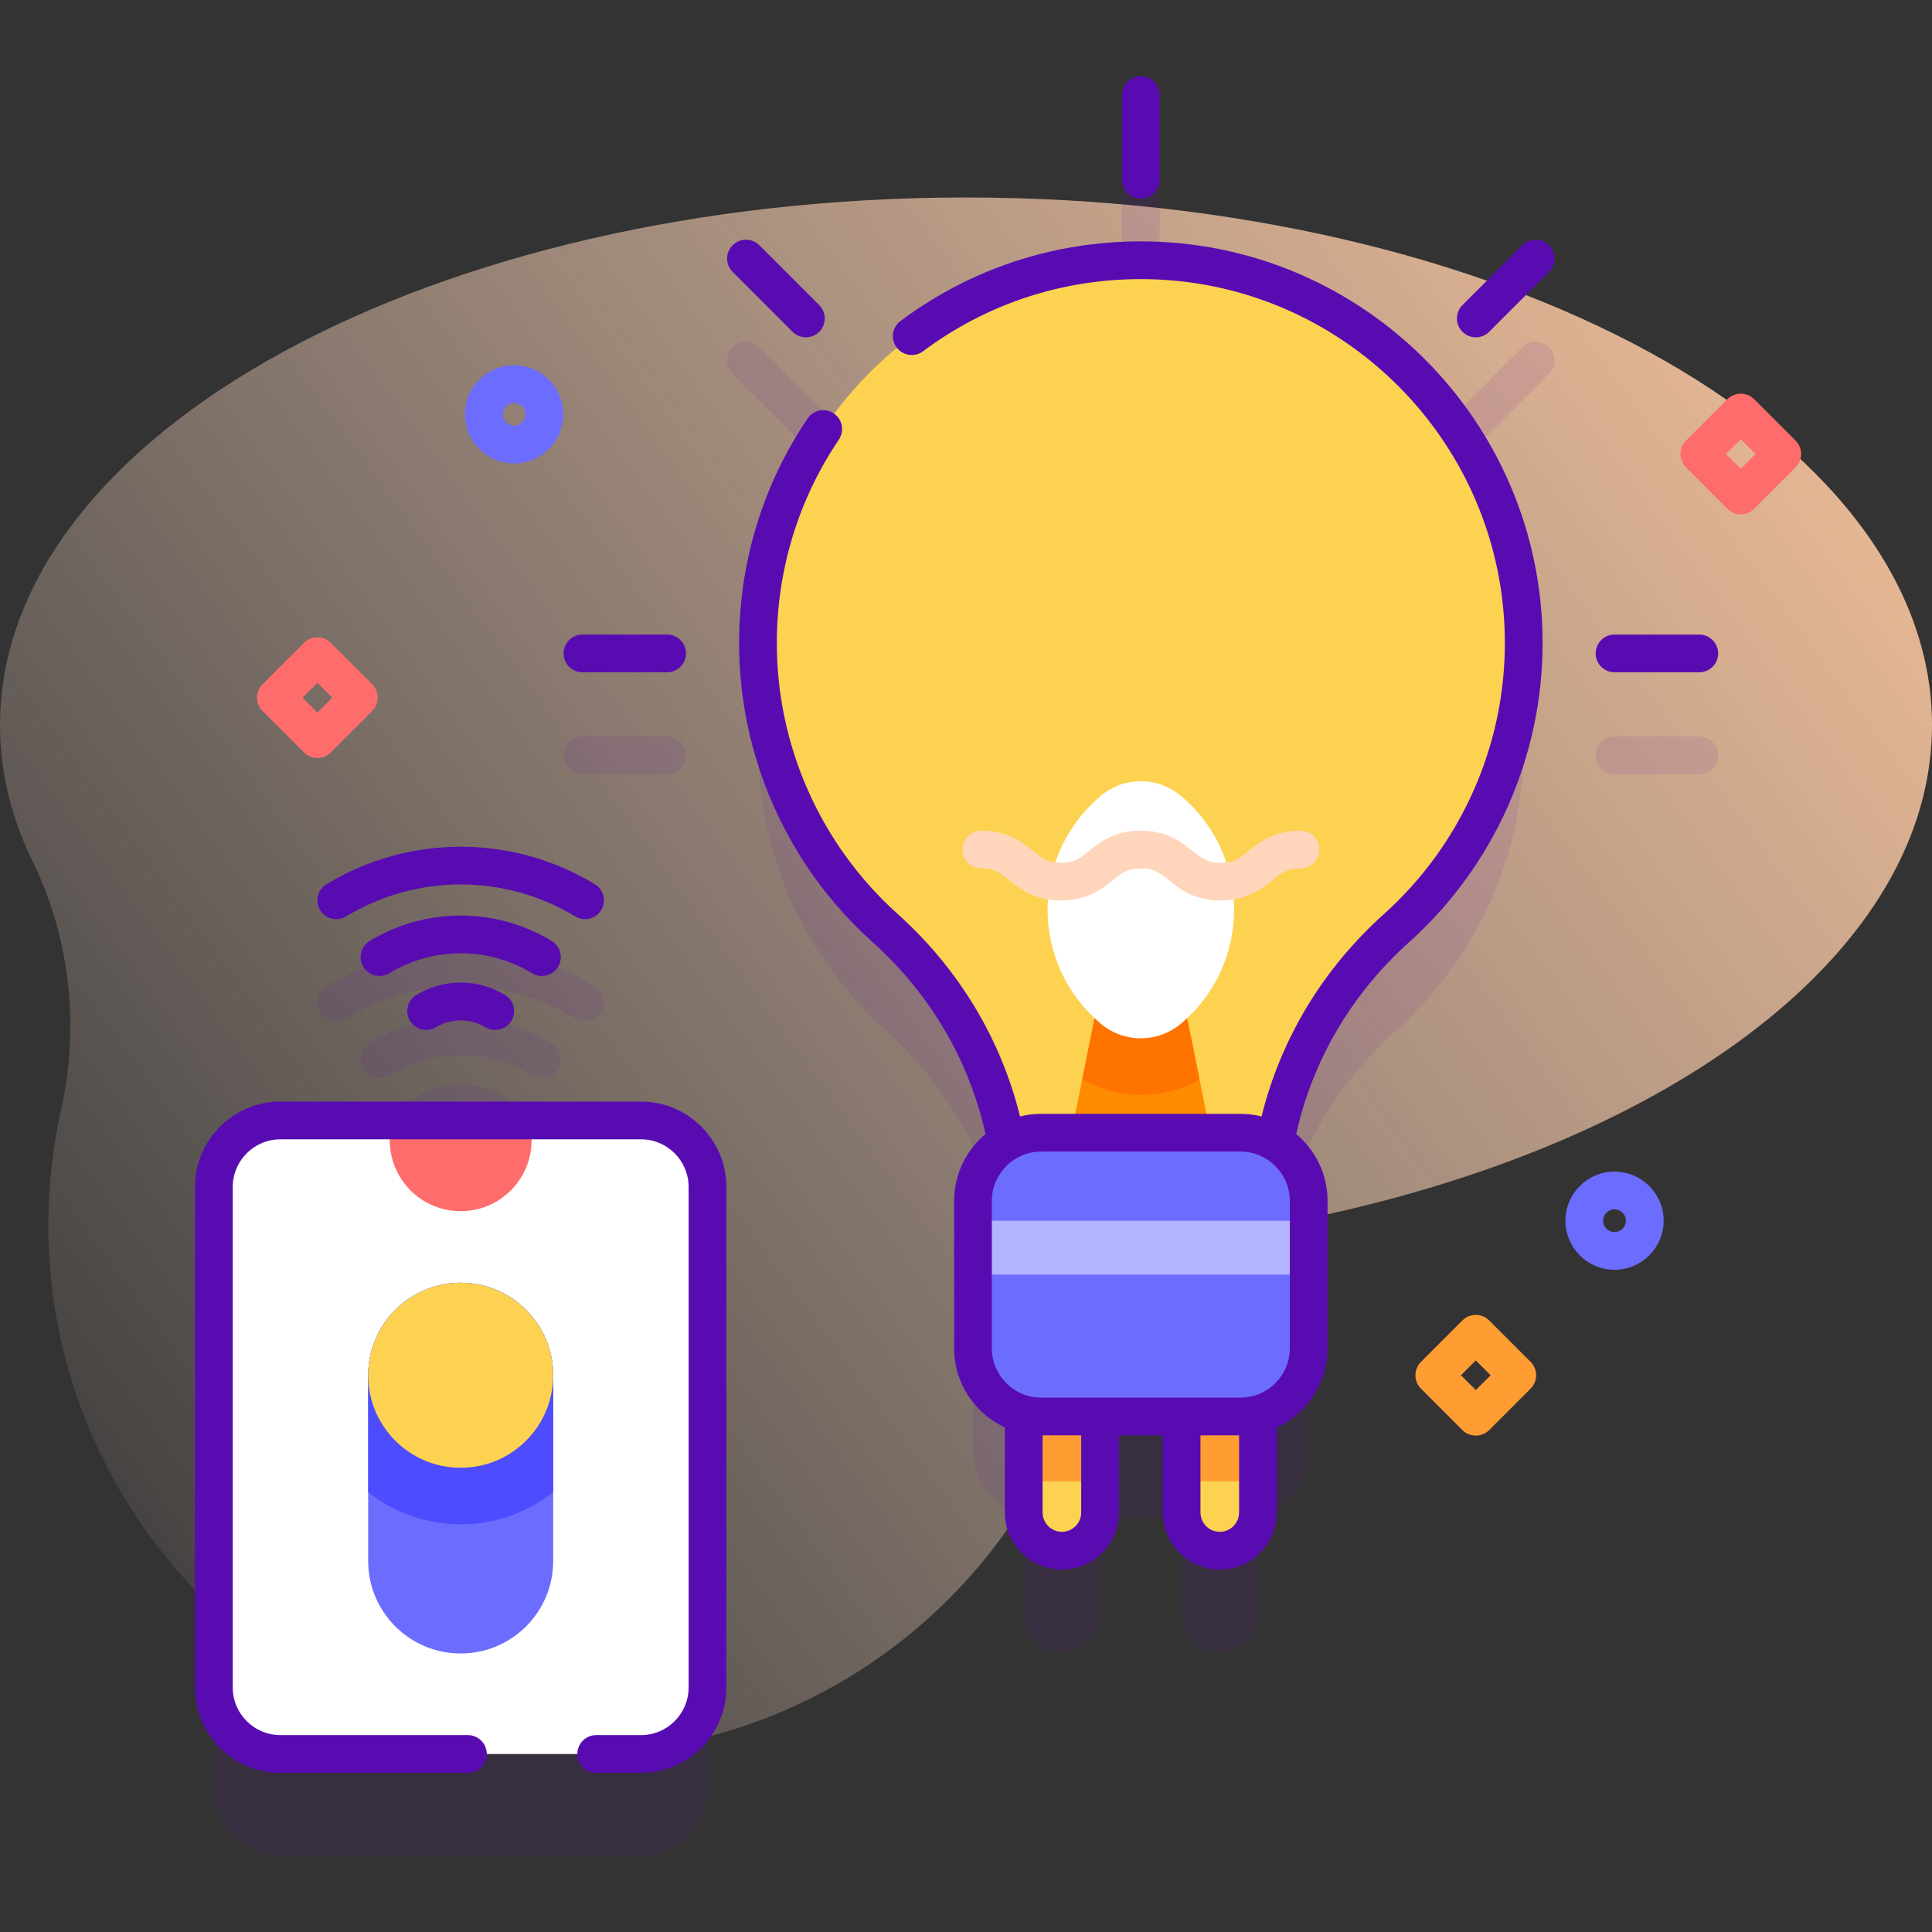
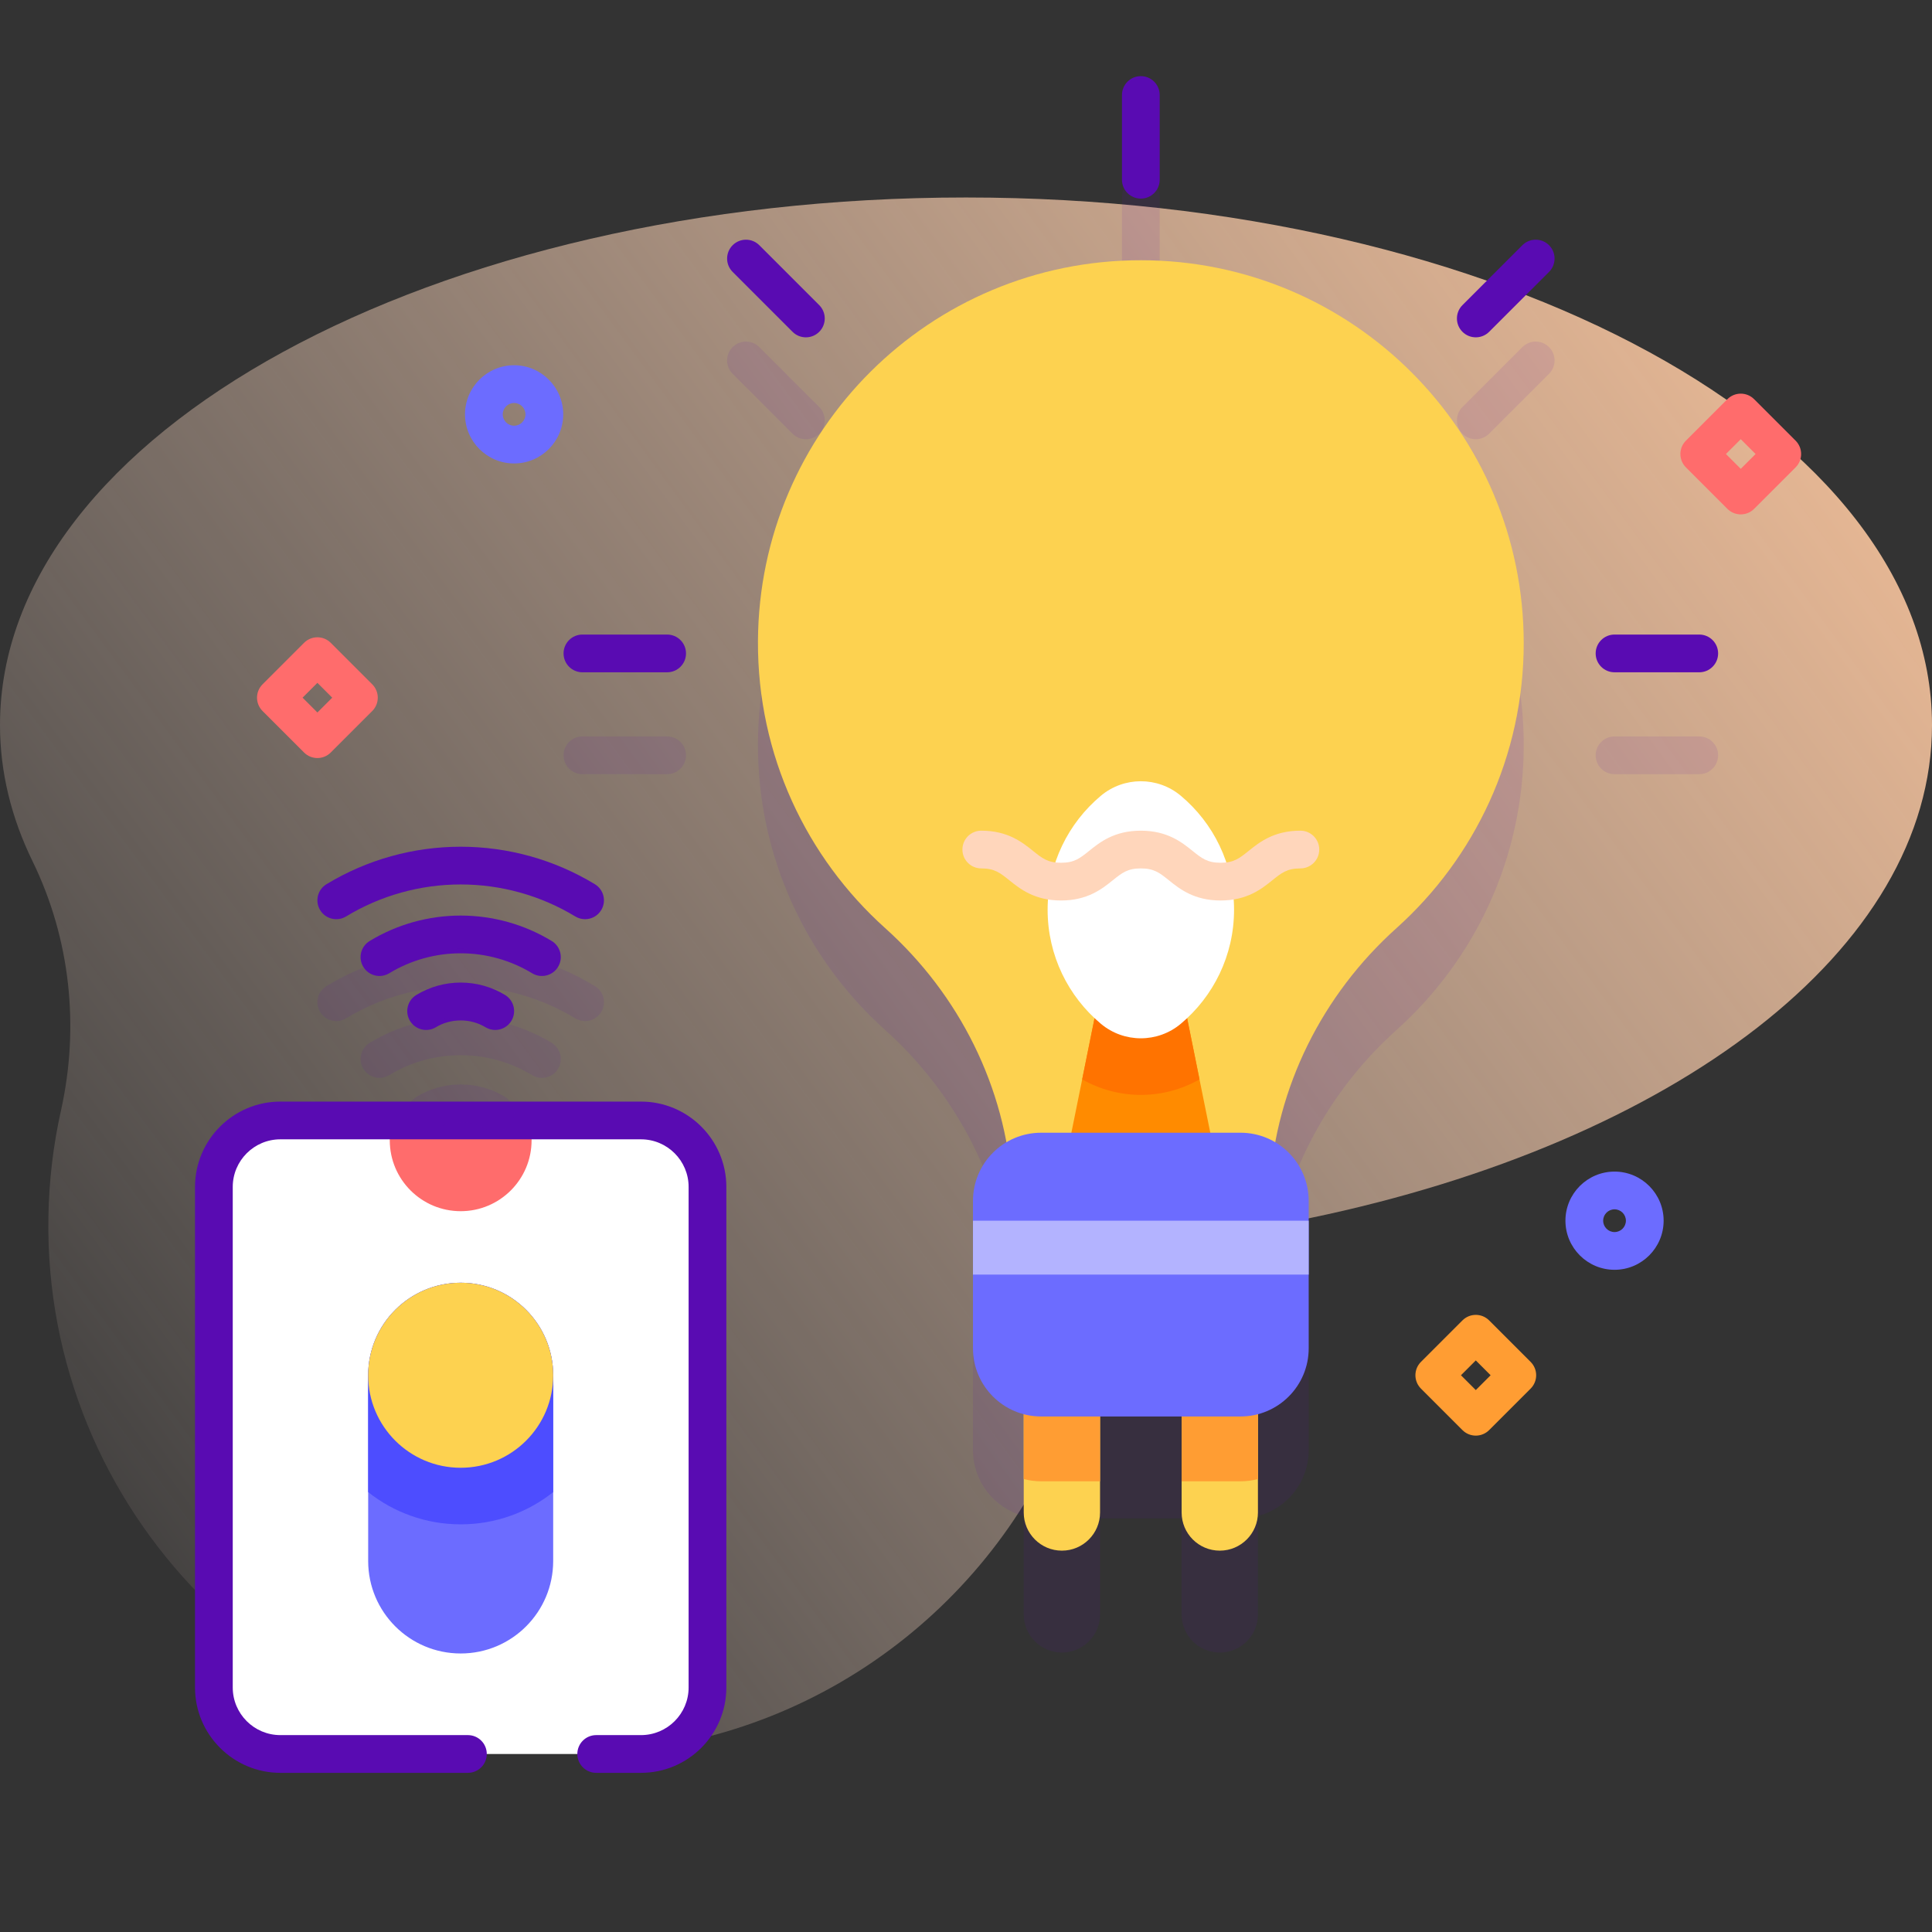
<svg xmlns="http://www.w3.org/2000/svg" id="Capa_1" enable-background="new 0 0 512 512" height="512" viewBox="0 0 512 512" width="512">
  <rect x="0" y="0" width="512" height="512" fill="#333333" stroke="none" />
  <linearGradient id="SVGID_1_" gradientUnits="userSpaceOnUse" x1="508.537" x2="-41.463" y1="6.632" y2="410.632">
    <stop offset=".002" stop-color="#ffc599" />
    <stop offset=".992" stop-color="#ffe8dc" stop-opacity="0" />
  </linearGradient>
  <g>
    <path d="m512 192.135c0-77.209-114.615-139.799-256-139.799s-256 62.59-256 139.799c0 12.48 2.999 24.577 8.62 36.089 10.007 20.491 12.502 43.828 7.537 66.086-2.036 9.127-3.179 18.59-3.333 28.294-1.235 77.812 61.961 142.061 139.782 142.06 58.443 0 108.503-35.865 129.385-86.785 11.468-27.964 35.565-48.919 65.155-55.077 96.38-20.057 164.854-70.992 164.854-130.667z" fill="url(#SVGID_1_)" />
    <g>
      <g>
        <g opacity=".1">
          <g>
            <g>
              <g>
                <path d="m391.099 116.398c-1.28 0-2.559-.488-3.536-1.464-1.953-1.953-1.953-5.119 0-7.071l15.876-15.875c1.954-1.952 5.119-1.951 7.071 0 1.953 1.953 1.953 5.119 0 7.071l-15.876 15.875c-.975.976-2.255 1.464-3.535 1.464z" fill="#590bb2" />
              </g>
            </g>
          </g>
          <g>
            <g>
              <g>
                <path d="m213.568 116.398c-1.28 0-2.559-.488-3.536-1.464l-15.876-15.875c-1.953-1.953-1.953-5.119 0-7.071s5.118-1.952 7.071 0l15.876 15.875c1.953 1.953 1.953 5.119 0 7.071-.976.976-2.255 1.464-3.535 1.464z" fill="#590bb2" />
              </g>
            </g>
          </g>
          <g>
            <g>
              <g>
                <path d="m450.32 205.164h-22.452c-2.761 0-5-2.239-5-5s2.239-5 5-5h22.452c2.761 0 5 2.239 5 5s-2.239 5-5 5z" fill="#590bb2" />
              </g>
            </g>
            <g>
              <path d="m176.8 205.164h-22.452c-2.761 0-5-2.239-5-5s2.239-5 5-5h22.452c2.761 0 5 2.239 5 5s-2.239 5-5 5z" fill="#590bb2" />
            </g>
          </g>
          <g>
            <g>
              <g>
                <path d="m302.333 79.63c-2.761 0-5-2.239-5-5v-22.452c0-2.761 2.239-5 5-5s5 2.239 5 5v22.452c0 2.761-2.238 5-5 5z" fill="#590bb2" />
              </g>
            </g>
          </g>
        </g>
        <g fill="#590bb2" opacity=".1">
-           <path d="m169.872 323.933h-95.574c-9.73 0-17.617 7.888-17.617 17.617v132.654c0 9.73 7.888 17.617 17.617 17.617h95.575c9.73 0 17.617-7.888 17.617-17.617v-132.653c0-9.73-7.888-17.618-17.618-17.618z" />
          <path d="m302.335 95.966c-55.915-.001-101.198 45.053-101.468 100.968-.146 30.196 12.901 57.346 33.709 76.023 16.766 15.049 28.07 34.998 32.14 56.765-5.302 3.15-8.866 8.917-8.866 15.532v39.055c0 8.381 5.713 15.409 13.451 17.454v26.064c0 5.585 4.528 10.112 10.112 10.112s10.112-4.528 10.112-10.112v-25.445h21.617v25.445c0 5.585 4.528 10.112 10.112 10.112s10.112-4.528 10.112-10.112v-26.064c7.738-2.045 13.451-9.073 13.451-17.454v-39.055c0-6.614-3.564-12.382-8.866-15.532 4.068-21.765 15.369-41.714 32.134-56.759 20.697-18.574 33.717-45.53 33.717-75.529 0-56.038-45.429-101.467-101.467-101.468z" />
        </g>
        <g>
          <g>
            <g>
              <path d="m169.872 464.822h-95.574c-9.73 0-17.617-7.888-17.617-17.617v-132.654c0-9.73 7.888-17.617 17.617-17.617h95.575c9.73 0 17.617 7.888 17.617 17.617v132.654c0 9.729-7.888 17.617-17.618 17.617z" fill="#fff" />
            </g>
            <path d="m140.877 296.933v5.253c0 10.378-8.413 18.792-18.792 18.792-10.378 0-18.792-8.413-18.792-18.792v-5.253z" fill="#ff6c6c" />
          </g>
          <g>
            <path d="m146.599 364.458v49.21c0 13.54-10.97 24.52-24.51 24.52s-24.52-10.98-24.52-24.52v-49.21c0-13.55 10.98-24.52 24.52-24.52 6.77 0 12.9 2.74 17.33 7.18 4.44 4.44 7.18 10.56 7.18 17.34z" fill="#6c6cff" />
            <path d="m146.599 364.458v30.97c-6.74 5.35-15.26 8.54-24.51 8.54s-17.78-3.2-24.52-8.54v-30.97c0-13.55 10.98-24.52 24.52-24.52 6.77 0 12.9 2.74 17.33 7.18 4.44 4.44 7.18 10.56 7.18 17.34z" fill="#4d4dff" />
            <circle cx="122.085" cy="364.454" fill="#fdd250" r="24.518" />
          </g>
        </g>
        <g>
          <g>
            <path d="m291.525 362.404v38.423c0 5.585-4.528 10.112-10.112 10.112s-10.112-4.528-10.112-10.112v-38.423z" fill="#fdd250" />
            <path d="m333.367 362.404v38.423c0 5.585-4.528 10.112-10.112 10.112-5.585 0-10.112-4.528-10.112-10.112v-38.423z" fill="#fdd250" />
            <g fill="#ff9d33">
              <path d="m271.301 362.404h20.225v30.157h-15.6c-1.594 0-3.145-.211-4.625-.599z" />
              <path d="m333.367 362.404v29.558c-1.48.388-3.03.599-4.625.599h-15.6v-30.157z" />
            </g>
          </g>
          <path d="m234.576 245.957c19.714 17.696 31.884 42.165 33.61 68.401h68.295c1.725-26.233 13.89-50.703 33.604-68.395 20.697-18.574 33.717-45.53 33.717-75.529 0-56.039-45.428-101.467-101.467-101.468-55.915-.001-101.198 45.053-101.468 100.968-.146 30.197 12.901 57.346 33.709 76.023z" fill="#fdd250" />
          <g>
            <path d="m321.269 302.798h-37.87l3.39-16.75 6.94-34.34h17.21l6.94 34.34z" fill="#ff8b00" />
          </g>
          <path d="m317.879 286.048c-4.71 2.68-10.07 4.11-15.54 4.11s-10.84-1.43-15.55-4.11l6.94-34.34h17.21z" fill="#ff7300" />
          <path d="m328.745 375.382h-52.822c-9.981 0-18.073-8.091-18.073-18.073v-39.055c0-9.981 8.091-18.073 18.073-18.073h52.822c9.981 0 18.073 8.091 18.073 18.073v39.055c-.001 9.982-8.092 18.073-18.073 18.073z" fill="#6c6cff" />
          <path d="m257.85 323.496h88.968v14.286h-88.968z" fill="#b3b3ff" />
          <g>
            <path d="m327.036 241.096c0 12.138-5.488 22.995-14.117 30.222-6.117 5.123-15.05 5.124-21.168.001-8.632-7.227-14.121-18.084-14.121-30.223 0-12.137 5.486-22.988 14.116-30.214 6.12-5.125 15.059-5.124 21.178.001 8.627 7.226 14.112 18.077 14.112 30.213z" fill="#fff" />
            <g>
              <path d="m323.473 238.641c-7.047 0-10.896-3.096-13.706-5.356-2.44-1.963-3.913-3.148-7.437-3.148-3.523 0-4.996 1.185-7.436 3.147-2.81 2.261-6.657 5.356-13.704 5.356s-10.895-3.096-13.705-5.356c-2.44-1.963-3.912-3.147-7.436-3.147-2.761 0-5-2.239-5-5s2.239-5 5-5c7.046 0 10.895 3.096 13.704 5.356 2.44 1.963 3.913 3.148 7.436 3.148s4.996-1.185 7.435-3.147c2.81-2.261 6.657-5.356 13.704-5.356s10.895 3.096 13.705 5.356c2.44 1.963 3.913 3.148 7.438 3.148 3.524 0 4.997-1.185 7.437-3.148 2.81-2.26 6.658-5.356 13.706-5.356 2.761 0 5 2.239 5 5s-2.239 5-5 5c-3.524 0-4.997 1.185-7.438 3.148-2.808 2.259-6.656 5.355-13.703 5.355z" fill="#ffd6bb" />
            </g>
          </g>
        </g>
        <g fill="#590bb2">
          <path d="m169.873 291.933h-95.575c-12.471 0-22.618 10.146-22.618 22.618v132.654c0 12.471 10.146 22.617 22.618 22.617h49.702c2.761 0 5-2.239 5-5s-2.239-5-5-5h-49.702c-6.958 0-12.618-5.66-12.618-12.617v-132.654c0-6.958 5.66-12.618 12.618-12.618h95.575c6.957 0 12.617 5.66 12.617 12.618v132.654c0 6.957-5.66 12.617-12.617 12.617h-11.873c-2.761 0-5 2.239-5 5s2.239 5 5 5h11.873c12.471 0 22.617-10.146 22.617-22.617v-132.654c0-12.472-10.146-22.618-22.617-22.618z" />
          <path d="m147.887 256.239c1.432-2.361.679-5.436-1.682-6.868-7.266-4.408-15.606-6.737-24.12-6.737s-16.854 2.33-24.12 6.737c-2.361 1.432-3.114 4.507-1.682 6.868.941 1.551 2.589 2.408 4.28 2.408.883 0 1.778-.234 2.588-.726 5.702-3.459 12.249-5.287 18.933-5.287s13.232 1.828 18.934 5.287c2.361 1.432 5.437.679 6.869-1.682z" />
          <path d="m122.085 260.391c-4.147 0-8.211 1.135-11.751 3.283-2.361 1.433-3.113 4.508-1.681 6.869 1.433 2.361 4.507 3.113 6.869 1.681 3.953-2.398 9.177-2.397 13.128 0 .811.492 1.706.726 2.589.726 1.69 0 3.339-.857 4.28-2.407 1.432-2.361.68-5.436-1.681-6.869-3.542-2.148-7.605-3.283-11.753-3.283z" />
          <path d="m91.709 242.872c9.148-5.549 19.652-8.483 30.376-8.483s21.228 2.934 30.376 8.483c.811.492 1.705.726 2.588.726 1.69 0 3.339-.857 4.28-2.407 1.432-2.361.679-5.436-1.682-6.868-10.713-6.499-23.01-9.933-35.563-9.933s-24.85 3.435-35.563 9.933c-2.361 1.432-3.114 4.507-1.682 6.868 1.434 2.36 4.508 3.115 6.87 1.681z" />
-           <path d="m302.335 63.966c-23.183 0-45.211 7.3-63.703 21.11-2.213 1.652-2.667 4.785-1.014 6.998 1.651 2.212 4.785 2.667 6.998 1.014 16.75-12.509 36.709-19.122 57.719-19.122 53.192 0 96.467 43.276 96.467 96.468 0 27.351-11.684 53.524-32.056 71.808-16.228 14.564-27.372 33.175-32.413 53.627-1.79-.447-3.661-.688-5.588-.688h-52.822c-1.932 0-3.809.242-5.604.692-5.039-20.452-16.172-39.068-32.403-53.636-20.5-18.401-32.182-44.746-32.049-72.279.092-19.174 5.776-37.661 16.437-53.461 1.544-2.289.94-5.397-1.349-6.941-2.289-1.545-5.397-.942-6.941 1.349-11.77 17.445-18.044 37.849-18.146 59.006-.146 30.386 12.745 59.461 35.37 79.768 15.317 13.749 25.649 31.449 29.93 50.855-5.078 4.236-8.317 10.607-8.317 17.721v39.055c0 9.288 5.519 17.306 13.448 20.961v22.557c0 8.334 6.781 15.115 15.116 15.115 8.334 0 15.115-6.781 15.115-15.115v-20.446h11.61v20.446c0 8.334 6.781 15.115 15.116 15.115 8.334 0 15.115-6.781 15.115-15.115v-22.557c7.928-3.655 13.448-11.673 13.448-20.961v-39.055c0-7.111-3.236-13.48-8.31-17.715 4.279-19.408 14.603-37.11 29.918-50.854 22.482-20.178 35.377-49.063 35.377-79.25-.002-58.708-47.763-106.469-106.469-106.47zm-15.807 336.862c0 2.82-2.295 5.115-5.115 5.115-2.821 0-5.116-2.295-5.116-5.115v-20.446h10.231zm36.726 5.115c-2.821 0-5.116-2.295-5.116-5.115v-20.446h10.231v20.446c.001 2.82-2.294 5.115-5.115 5.115zm18.563-48.633c0 7.208-5.864 13.073-13.073 13.073h-52.822c-7.208 0-13.073-5.864-13.073-13.073v-39.055c0-7.208 5.864-13.073 13.073-13.073h52.822c7.208 0 13.073 5.864 13.073 13.073z" />
          <path d="m403.44 64.986-15.876 15.876c-1.953 1.953-1.953 5.119 0 7.071.977.976 2.256 1.464 3.536 1.464s2.559-.488 3.536-1.464l15.876-15.876c1.953-1.953 1.953-5.119 0-7.071-1.954-1.952-5.119-1.952-7.072 0z" />
          <path d="m213.567 89.398c1.279 0 2.559-.488 3.536-1.464 1.953-1.953 1.953-5.119 0-7.071l-15.875-15.876c-1.953-1.952-5.118-1.952-7.071 0-1.953 1.953-1.953 5.119 0 7.071l15.875 15.876c.976.976 2.256 1.464 3.535 1.464z" />
          <path d="m450.319 168.164h-22.452c-2.761 0-5 2.239-5 5s2.239 5 5 5h22.452c2.761 0 5-2.239 5-5s-2.238-5-5-5z" />
          <path d="m154.348 178.164h22.452c2.761 0 5-2.239 5-5s-2.239-5-5-5h-22.452c-2.761 0-5 2.239-5 5s2.238 5 5 5z" />
          <path d="m302.333 52.63c2.761 0 5-2.239 5-5v-22.452c0-2.761-2.239-5-5-5s-5 2.239-5 5v22.452c0 2.761 2.239 5 5 5z" />
        </g>
        <g opacity=".1">
          <g>
            <path d="m143.607 285.647c-.883 0-1.778-.234-2.588-.726-5.702-3.459-12.249-5.287-18.933-5.287-6.685 0-13.232 1.828-18.934 5.287-2.361 1.434-5.436.679-6.868-1.682s-.679-5.436 1.682-6.868c7.266-4.408 15.606-6.737 24.12-6.737s16.854 2.33 24.12 6.737c2.361 1.432 3.114 4.507 1.682 6.868-.942 1.55-2.591 2.408-4.281 2.408z" fill="#590bb2" />
          </g>
          <g>
            <path d="m131.238 299.95c-.884 0-1.778-.234-2.589-.726-3.951-2.397-9.177-2.397-13.128 0-2.362 1.433-5.436.679-6.869-1.681-1.432-2.361-.68-5.436 1.681-6.869 3.54-2.147 7.604-3.283 11.752-3.283s8.211 1.135 11.751 3.283c2.361 1.433 3.113 4.508 1.681 6.869-.94 1.549-2.589 2.407-4.279 2.407z" fill="#590bb2" />
          </g>
          <g>
            <path d="m155.05 270.598c-.883 0-1.778-.234-2.588-.726-9.148-5.549-19.652-8.483-30.376-8.483s-21.228 2.934-30.376 8.483c-2.361 1.433-5.436.679-6.868-1.682s-.679-5.436 1.682-6.868c10.713-6.499 23.01-9.933 35.563-9.933s24.85 3.435 35.563 9.933c2.361 1.432 3.114 4.507 1.682 6.868-.943 1.551-2.592 2.408-4.282 2.408z" fill="#590bb2" />
          </g>
        </g>
      </g>
      <g>
        <path d="m461.319 136.319c-1.28 0-2.559-.488-3.536-1.464l-11-11c-1.953-1.953-1.953-5.119 0-7.071l11-11c1.953-1.952 5.118-1.952 7.071 0l11 11c1.953 1.953 1.953 5.119 0 7.071l-11 11c-.976.976-2.255 1.464-3.535 1.464zm-3.928-16 3.929 3.929 3.929-3.929-3.929-3.929z" fill="#ff6c6c" />
      </g>
      <g>
        <path d="m84.115 200.889c-1.28 0-2.559-.488-3.536-1.464l-11-11c-1.953-1.953-1.953-5.119 0-7.071l11-11c1.953-1.952 5.118-1.952 7.071 0l11 11c1.953 1.953 1.953 5.119 0 7.071l-11 11c-.976.976-2.255 1.464-3.535 1.464zm-3.929-16 3.929 3.929 3.929-3.929-3.929-3.929z" fill="#ff6c6c" />
      </g>
      <g>
        <path d="m391.1 380.454c-1.28 0-2.559-.488-3.536-1.464l-11-11c-1.953-1.953-1.953-5.119 0-7.071l11-11c1.953-1.952 5.118-1.952 7.071 0l11 11c1.953 1.953 1.953 5.119 0 7.071l-11 11c-.976.975-2.256 1.464-3.535 1.464zm-3.929-16 3.929 3.929 3.929-3.929-3.929-3.929z" fill="#ff9d33" />
      </g>
      <g>
        <path d="m136.244 122.819c-7.175 0-13.012-5.837-13.012-13.012s5.837-13.012 13.012-13.012 13.012 5.837 13.012 13.012-5.838 13.012-13.012 13.012zm0-16.024c-1.661 0-3.012 1.351-3.012 3.012s1.351 3.012 3.012 3.012 3.012-1.351 3.012-3.012-1.351-3.012-3.012-3.012z" fill="#6c6cff" />
      </g>
      <g>
        <path d="m427.868 336.508c-7.175 0-13.012-5.837-13.012-13.012s5.837-13.012 13.012-13.012 13.012 5.837 13.012 13.012-5.838 13.012-13.012 13.012zm0-16.024c-1.661 0-3.012 1.351-3.012 3.012s1.351 3.012 3.012 3.012 3.012-1.351 3.012-3.012c-.001-1.661-1.352-3.012-3.012-3.012z" fill="#6c6cff" />
      </g>
    </g>
  </g>
</svg>